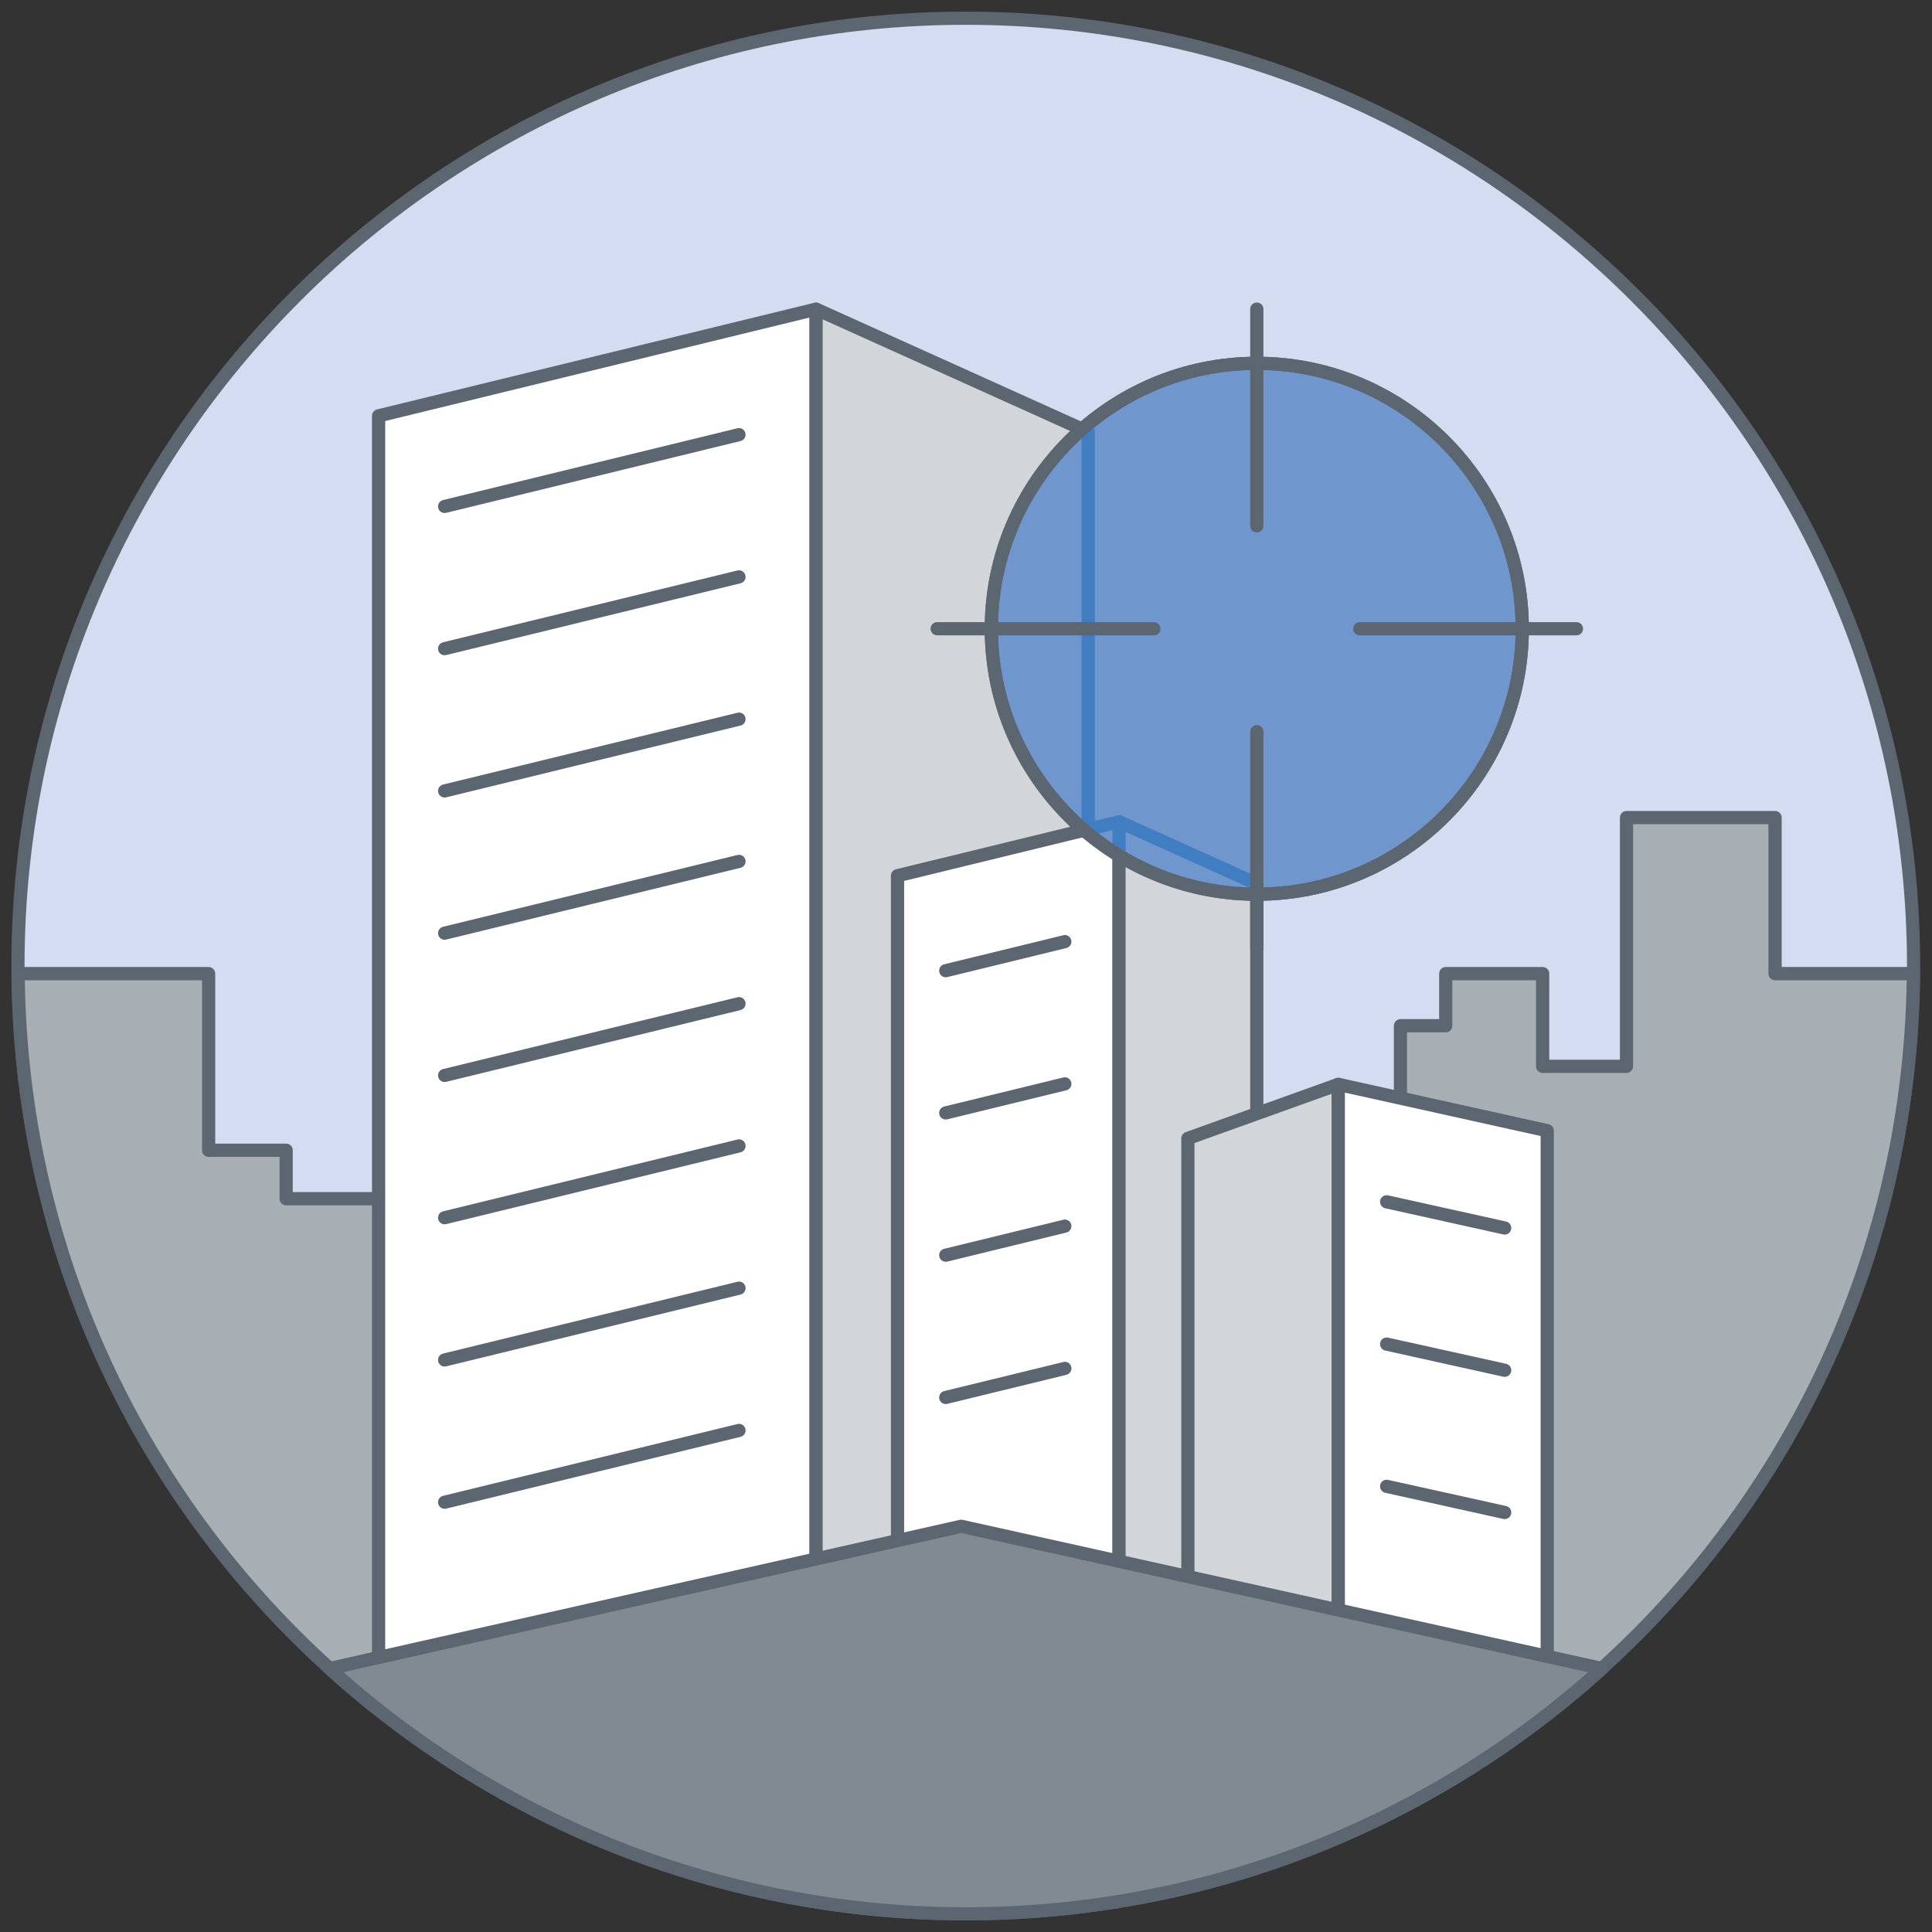
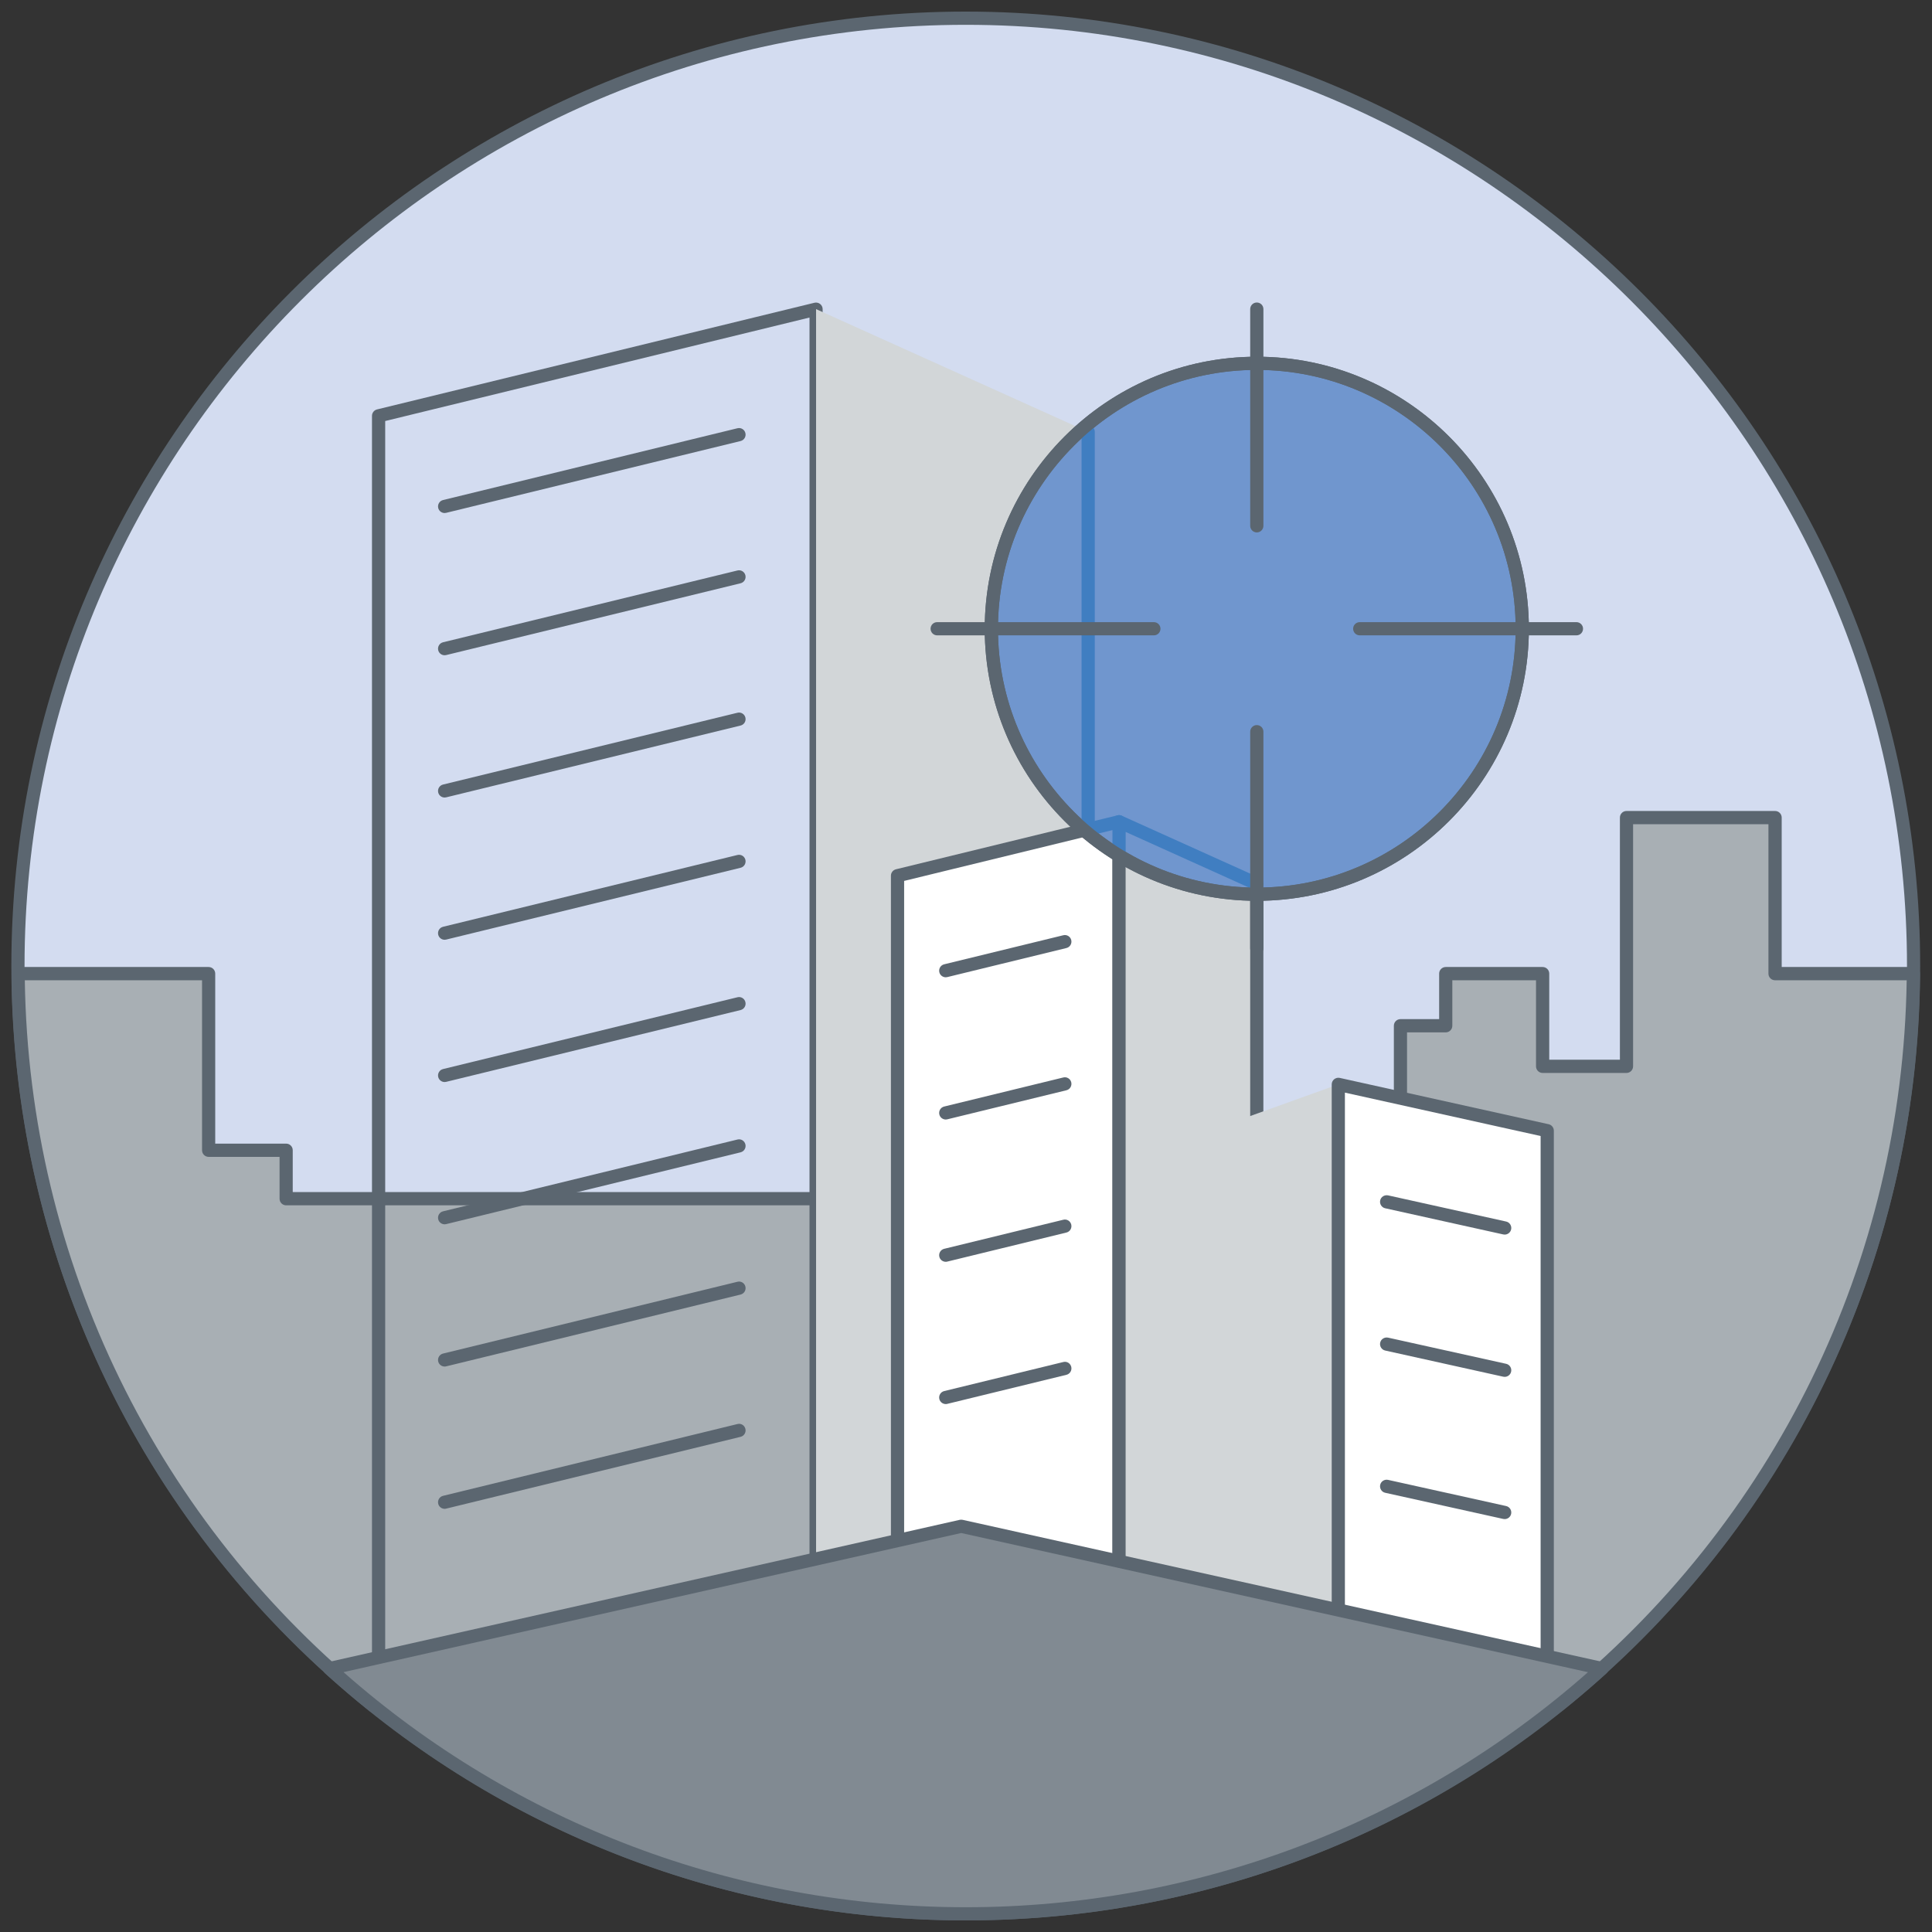
<svg xmlns="http://www.w3.org/2000/svg" id="Layer_1" data-name="Layer 1" width="500" height="500" viewBox="0 0 500 500">
  <rect x="0" y="0" width="500" height="500" fill="#333333" stroke="none" />
  <defs>
    <style>
      .cls-1 {
        fill: #75c044;
      }

      .cls-1, .cls-2, .cls-3, .cls-4, .cls-5, .cls-6, .cls-7, .cls-8, .cls-9, .cls-10, .cls-11 {
        stroke-width: 0px;
      }

      .cls-2 {
        fill: #5b6670;
      }

      .cls-3 {
        fill: #7096ce;
      }

      .cls-4 {
        fill: #407ec1;
      }

      .cls-5 {
        fill: #d2d6d8;
      }

      .cls-6 {
        fill: #dcefd0;
      }

      .cls-7 {
        fill: #d3dcf0;
      }

      .cls-8 {
        fill: #a8afb4;
      }

      .cls-9 {
        fill: #97d072;
      }

      .cls-10 {
        fill: #818a92;
      }

      .cls-11 {
        fill: #fff;
      }
    </style>
  </defs>
  <g>
    <g>
      <rect class="cls-11" x="336.85" y="318.41" width="56.84" height="112.39" />
      <path class="cls-2" d="m393.69,432.51h-56.84c-.94,0-1.71-.76-1.71-1.71v-112.39c0-.94.76-1.71,1.71-1.71h56.84c.94,0,1.71.76,1.71,1.71v112.39c0,.94-.76,1.71-1.71,1.71h0Zm-55.13-3.41h53.42v-108.98h-53.42v108.98Z" />
    </g>
    <g>
      <rect class="cls-9" x="345.73" y="408.26" width="39.08" height="13.16" />
      <path class="cls-1" d="m384.8,423.13h-39.07c-.94,0-1.71-.76-1.71-1.71v-13.17c0-.94.76-1.71,1.71-1.71h39.07c.94,0,1.71.76,1.71,1.71v13.17c0,.94-.76,1.71-1.71,1.71Zm-37.37-3.41h35.66v-9.75h-35.66v9.75Z" />
    </g>
    <g>
      <rect class="cls-6" x="346.05" y="327.62" width="38.43" height="37.03" />
      <path class="cls-1" d="m384.48,366.35h-38.43c-.94,0-1.71-.76-1.71-1.71v-37.03c0-.94.76-1.71,1.71-1.71h38.43c.94,0,1.71.76,1.71,1.71v37.03c0,.94-.76,1.71-1.71,1.71Zm-36.72-3.41h35.02v-33.61h-35.02v33.61Z" />
    </g>
    <path class="cls-2" d="m384.48,382.05h-38.43c-.94,0-1.71-.76-1.71-1.71s.76-1.71,1.71-1.71h38.43c.94,0,1.71.76,1.71,1.71s-.76,1.71-1.71,1.71Z" />
    <path class="cls-2" d="m366.07,395.89h-20.02c-.94,0-1.71-.76-1.71-1.71s.76-1.71,1.71-1.71h20.02c.94,0,1.71.76,1.71,1.71s-.76,1.71-1.71,1.71Z" />
  </g>
  <g>
    <g>
      <path class="cls-7" d="m495.23,250c0,135.47-109.82,245.29-245.29,245.29S4.65,385.47,4.65,250,114.47,4.71,249.94,4.71s245.29,109.82,245.29,245.29Z" />
      <path class="cls-2" d="m249.94,497C113.75,497,2.94,386.19,2.94,250S113.75,3,249.94,3s247,110.8,247,246.99-110.81,247-247,247Zm0-490.58C115.63,6.42,6.35,115.69,6.35,250s109.27,243.58,243.59,243.58,243.59-109.27,243.59-243.58S384.25,6.42,249.94,6.42Z" />
    </g>
    <g>
      <path class="cls-8" d="m4.7,251.97c.61,76.66,36.38,144.91,91.98,189.48h306.53c55.6-44.57,91.37-112.82,91.98-189.48h-35.8v-40.38h-38.45v64.37h-21.7v-23.99h-25.08v13.49h-11.71v44.76H74.06v-12.54h-20.06v-45.71H4.7Z" />
      <path class="cls-2" d="m403.2,443.16H96.67c-.39,0-.76-.13-1.07-.37C37.34,396.08,3.58,326.53,2.99,251.98c0-.46.17-.89.49-1.22.32-.32.76-.5,1.21-.5h49.3c.94,0,1.71.76,1.71,1.71v44h18.35c.94,0,1.71.76,1.71,1.71v10.83h284.97v-43.05c0-.94.76-1.71,1.71-1.71h10.01v-11.78c0-.94.76-1.71,1.71-1.71h25.07c.94,0,1.71.76,1.71,1.71v22.28h18.29v-62.66c0-.94.76-1.71,1.71-1.71h38.45c.94,0,1.71.76,1.71,1.71v38.67h34.09c.45,0,.89.18,1.21.5.32.32.5.76.49,1.22-.59,74.54-34.35,144.09-92.62,190.8-.3.24-.68.37-1.07.37Zm-305.93-3.41h305.33c56.73-45.7,89.77-113.4,90.85-186.06h-34.07c-.94,0-1.71-.76-1.71-1.71v-38.67h-35.03v62.66c0,.94-.76,1.71-1.71,1.71h-21.7c-.94,0-1.71-.76-1.71-1.71v-22.28h-21.66v11.78c0,.94-.76,1.71-1.71,1.71h-10.01v43.05c0,.94-.76,1.71-1.71,1.71H74.06c-.94,0-1.71-.76-1.71-1.71v-10.83h-18.35c-.94,0-1.71-.76-1.71-1.71v-44H6.42c1.08,72.67,34.12,140.37,90.85,186.06Z" />
    </g>
    <g>
-       <polygon class="cls-11" points="211.2 431.81 97.99 431.81 97.99 107.62 211.2 80 211.2 431.81" />
      <path class="cls-2" d="m211.2,433.51h-113.22c-.94,0-1.71-.76-1.71-1.71V107.62c0-.79.54-1.47,1.3-1.66l113.22-27.61c.51-.12,1.05,0,1.46.32.41.32.65.82.65,1.34v351.8c0,.94-.76,1.71-1.71,1.71Zm-111.51-3.41h109.81V82.18l-109.81,26.78v321.14Z" />
    </g>
    <g>
      <line class="cls-11" x1="115.07" y1="131.06" x2="191.26" y2="112.48" />
      <path class="cls-2" d="m115.07,132.77c-.77,0-1.47-.52-1.66-1.3-.22-.92.34-1.84,1.25-2.06l76.19-18.58c.93-.23,1.84.34,2.06,1.25.22.92-.34,1.84-1.25,2.06l-76.19,18.58c-.14.03-.27.05-.4.05Z" />
    </g>
    <g>
      <line class="cls-11" x1="115.07" y1="167.88" x2="191.26" y2="149.29" />
      <path class="cls-2" d="m115.07,169.58c-.77,0-1.47-.52-1.66-1.3-.22-.92.34-1.84,1.25-2.06l76.19-18.58c.93-.23,1.84.34,2.06,1.25.22.92-.34,1.84-1.25,2.06l-76.19,18.58c-.14.03-.27.05-.4.05Z" />
    </g>
    <g>
      <line class="cls-11" x1="115.07" y1="204.69" x2="191.26" y2="186.11" />
      <path class="cls-2" d="m115.07,206.4c-.77,0-1.47-.52-1.66-1.3-.22-.92.34-1.84,1.25-2.06l76.19-18.58c.93-.23,1.84.34,2.06,1.25.22.92-.34,1.84-1.25,2.06l-76.19,18.58c-.14.03-.27.05-.4.05Z" />
    </g>
    <g>
      <line class="cls-11" x1="115.07" y1="241.51" x2="191.26" y2="222.93" />
      <path class="cls-2" d="m115.07,243.21c-.77,0-1.47-.52-1.66-1.3-.22-.92.34-1.84,1.25-2.06l76.19-18.58c.93-.23,1.84.34,2.06,1.25.22.92-.34,1.84-1.25,2.06l-76.19,18.58c-.14.03-.27.05-.4.05Z" />
    </g>
    <g>
      <line class="cls-11" x1="115.07" y1="278.32" x2="191.26" y2="259.74" />
      <path class="cls-2" d="m115.07,280.03c-.77,0-1.47-.52-1.66-1.3-.22-.92.34-1.84,1.25-2.06l76.19-18.58c.93-.24,1.84.34,2.06,1.25.22.92-.34,1.84-1.25,2.06l-76.19,18.58c-.14.03-.27.05-.4.05Z" />
    </g>
    <g>
      <line class="cls-11" x1="115.07" y1="315.14" x2="191.26" y2="296.56" />
      <path class="cls-2" d="m115.07,316.85c-.77,0-1.47-.52-1.66-1.3-.22-.92.34-1.84,1.25-2.06l76.19-18.58c.93-.24,1.84.34,2.06,1.25.22.92-.34,1.84-1.25,2.06l-76.19,18.58c-.14.03-.27.05-.4.05Z" />
    </g>
    <g>
-       <line class="cls-11" x1="115.07" y1="351.96" x2="191.26" y2="333.37" />
      <path class="cls-2" d="m115.07,353.66c-.77,0-1.47-.52-1.66-1.3-.22-.92.34-1.84,1.25-2.06l76.19-18.58c.93-.24,1.84.34,2.06,1.25.22.92-.34,1.84-1.25,2.06l-76.19,18.58c-.14.04-.27.05-.4.05Z" />
    </g>
    <g>
      <line class="cls-11" x1="115.07" y1="388.77" x2="191.26" y2="370.19" />
      <path class="cls-2" d="m115.07,390.48c-.77,0-1.47-.52-1.66-1.3-.22-.92.34-1.84,1.25-2.06l76.19-18.58c.93-.25,1.84.34,2.06,1.25.22.92-.34,1.84-1.25,2.06l-76.19,18.58c-.14.04-.27.05-.4.05Z" />
    </g>
    <g>
      <polygon class="cls-5" points="281.62 111.77 211.2 80 211.2 431.81 281.62 431.81 281.62 111.77" />
-       <path class="cls-2" d="m281.62,433.51h-70.42c-.94,0-1.71-.76-1.71-1.71V80c0-.58.29-1.12.78-1.43.49-.32,1.1-.36,1.63-.12l70.42,31.77c.61.28,1,.88,1,1.56v320.04c0,.94-.76,1.71-1.71,1.71Zm-68.71-3.41h67V112.87l-67-30.22v347.46Z" />
    </g>
    <g>
      <polygon class="cls-11" points="289.6 431.81 232.28 431.81 232.28 226.64 289.6 212.66 289.6 431.81" />
      <path class="cls-2" d="m289.61,433.51h-57.33c-.94,0-1.71-.76-1.71-1.71v-205.17c0-.79.54-1.47,1.3-1.66l57.33-13.98c.51-.13,1.05,0,1.46.32.41.32.65.82.65,1.34v219.15c0,.94-.76,1.71-1.71,1.71Zm-55.62-3.41h53.92v-215.27l-53.92,13.15v202.12Z" />
    </g>
    <g>
      <line class="cls-11" x1="244.76" y1="251.21" x2="275.59" y2="243.69" />
      <path class="cls-2" d="m244.76,252.92c-.77,0-1.47-.52-1.66-1.3-.22-.92.34-1.84,1.25-2.06l30.83-7.52c.92-.23,1.84.34,2.06,1.25.22.92-.34,1.84-1.25,2.06l-30.83,7.52c-.14.03-.27.05-.4.05Z" />
    </g>
    <g>
      <line class="cls-11" x1="244.76" y1="288.03" x2="275.59" y2="280.51" />
      <path class="cls-2" d="m244.76,289.73c-.77,0-1.47-.52-1.66-1.3-.22-.92.34-1.84,1.25-2.06l30.83-7.52c.92-.23,1.84.34,2.06,1.25.22.92-.34,1.84-1.25,2.06l-30.83,7.52c-.14.03-.27.05-.4.05Z" />
    </g>
    <g>
      <line class="cls-11" x1="244.76" y1="324.84" x2="275.59" y2="317.32" />
      <path class="cls-2" d="m244.76,326.55c-.77,0-1.47-.52-1.66-1.3-.22-.92.34-1.84,1.25-2.06l30.83-7.52c.92-.24,1.84.34,2.06,1.25.22.92-.34,1.84-1.25,2.06l-30.83,7.52c-.14.04-.27.05-.4.05Z" />
    </g>
    <g>
      <line class="cls-11" x1="244.76" y1="361.66" x2="275.59" y2="354.14" />
      <path class="cls-2" d="m244.76,363.37c-.77,0-1.47-.52-1.66-1.3-.22-.92.34-1.84,1.25-2.06l30.83-7.52c.92-.25,1.84.34,2.06,1.25.22.92-.34,1.84-1.25,2.06l-30.83,7.52c-.14.04-.27.05-.4.05Z" />
    </g>
    <g>
      <polygon class="cls-5" points="325.26 228.75 289.6 212.66 289.6 431.81 325.26 431.81 325.26 228.75" />
      <path class="cls-2" d="m325.26,433.51h-35.65c-.94,0-1.71-.76-1.71-1.71v-219.15c0-.58.29-1.12.78-1.43.49-.32,1.11-.36,1.63-.12l35.65,16.08c.61.28,1,.88,1,1.56v203.06c0,.94-.76,1.71-1.71,1.71Zm-33.95-3.41h32.24v-200.25l-32.24-14.54v214.8Z" />
    </g>
    <g>
      <polygon class="cls-5" points="346.35 431.81 307.43 431.81 307.43 294.62 346.35 280.64 346.35 431.81" />
-       <path class="cls-2" d="m346.35,433.51h-38.92c-.94,0-1.71-.76-1.71-1.71v-137.19c0-.72.45-1.36,1.13-1.61l38.92-13.98c.52-.18,1.1-.11,1.56.21.45.32.72.84.72,1.4v151.17c0,.94-.76,1.71-1.71,1.71Zm-37.22-3.41h35.51v-147.03l-35.51,12.75v134.28Z" />
    </g>
    <g>
      <polygon class="cls-11" points="400.41 292.63 346.35 280.64 346.35 431.81 400.41 431.81 400.41 292.63" />
      <path class="cls-2" d="m400.42,433.51h-54.06c-.94,0-1.71-.76-1.71-1.71v-151.17c0-.52.24-1.01.64-1.33.4-.32.94-.45,1.44-.34l54.06,11.99c.78.17,1.34.87,1.34,1.67v139.18c0,.94-.76,1.71-1.71,1.71Zm-52.36-3.41h50.65v-136.1l-50.65-11.23v147.33Z" />
    </g>
    <g>
-       <line class="cls-11" x1="389.42" y1="317.8" x2="358.86" y2="311.03" />
      <path class="cls-2" d="m389.41,319.51c-.12,0-.24-.01-.37-.04l-30.55-6.77c-.92-.2-1.5-1.12-1.3-2.04.2-.92,1.11-1.48,2.04-1.3l30.55,6.77c.92.2,1.5,1.12,1.3,2.04-.18.8-.88,1.34-1.67,1.34Z" />
    </g>
    <g>
      <line class="cls-11" x1="389.42" y1="354.62" x2="358.86" y2="347.84" />
      <path class="cls-2" d="m389.41,356.33c-.12,0-.24-.01-.37-.04l-30.55-6.77c-.92-.2-1.5-1.12-1.3-2.04.2-.92,1.11-1.49,2.04-1.3l30.55,6.77c.92.2,1.5,1.12,1.3,2.04-.18.8-.88,1.34-1.67,1.34Z" />
    </g>
    <g>
      <line class="cls-11" x1="389.42" y1="391.43" x2="358.86" y2="384.66" />
      <path class="cls-2" d="m389.41,393.14c-.12,0-.24-.01-.37-.04l-30.55-6.77c-.92-.2-1.5-1.12-1.3-2.04.2-.92,1.11-1.5,2.04-1.3l30.55,6.77c.92.2,1.5,1.12,1.3,2.04-.18.8-.88,1.34-1.67,1.34Z" />
    </g>
    <g>
      <path class="cls-10" d="m414.59,431.81l-165.84-36.82-163.46,36.82c43.53,39.45,101.28,63.48,164.65,63.48s121.12-24.04,164.65-63.48Z" />
      <path class="cls-2" d="m249.94,497c-61.42,0-120.3-22.7-165.8-63.92-.47-.43-.67-1.08-.5-1.7.16-.61.65-1.09,1.28-1.23l163.46-36.82c.24-.05.5-.05.74,0l165.84,36.82c.62.14,1.12.61,1.28,1.23.16.61-.03,1.27-.5,1.7-45.5,41.22-104.38,63.92-165.8,63.92Zm-161.04-64.25c44.52,39.26,101.57,60.84,161.04,60.84s116.52-21.58,161.03-60.83l-162.22-36.02-159.85,36.01Z" />
    </g>
    <g>
      <path class="cls-3" d="m393.96,162.72c0,37.94-30.76,68.7-68.7,68.7s-68.7-30.76-68.7-68.7,30.76-68.7,68.7-68.7,68.7,30.76,68.7,68.7Z" />
      <path class="cls-2" d="m325.26,233.13c-38.82,0-70.41-31.58-70.41-70.4s31.59-70.41,70.41-70.41,70.41,31.59,70.41,70.41-31.59,70.4-70.41,70.4Zm0-137.4c-36.94,0-66.99,30.05-66.99,66.99s30.05,66.99,66.99,66.99,66.99-30.05,66.99-66.99-30.05-66.99-66.99-66.99Z" />
    </g>
    <path class="cls-4" d="m281.52,216.34c-.77,0-1.47-.52-1.66-1.3-.22-.92.34-1.84,1.25-2.06l8.09-1.97c.92-.24,1.84.34,2.06,1.25.22.92-.34,1.84-1.25,2.06l-8.09,1.97c-.14.03-.27.05-.4.05Z" />
    <path class="cls-4" d="m325.26,230.45c-.24,0-.48-.05-.7-.15l-33.24-15v5.9c0,.94-.76,1.71-1.71,1.71s-1.71-.76-1.71-1.71v-8.55c0-.58.29-1.12.78-1.43.49-.32,1.11-.36,1.63-.12l35.65,16.08c.86.39,1.24,1.4.85,2.26-.28.63-.91,1-1.56,1Z" />
    <path class="cls-4" d="m281.62,216.76c-.94,0-1.71-.76-1.71-1.71v-103.29c0-.94.76-1.71,1.71-1.71s1.71.76,1.71,1.71v103.29c0,.94-.76,1.71-1.71,1.71Z" />
    <path class="cls-2" d="m325.26,233.13c-38.82,0-70.41-31.58-70.41-70.4s31.59-70.41,70.41-70.41,70.41,31.59,70.41,70.41-31.59,70.4-70.41,70.4Zm0-137.4c-36.94,0-66.99,30.05-66.99,66.99s30.05,66.99,66.99,66.99,66.99-30.05,66.99-66.99-30.05-66.99-66.99-66.99Z" />
    <path class="cls-2" d="m325.26,137.79c-.94,0-1.71-.76-1.71-1.71v-56.08c0-.94.76-1.71,1.71-1.71s1.71.76,1.71,1.71v56.08c0,.94-.76,1.71-1.71,1.71Z" />
    <path class="cls-2" d="m325.26,247.15c-.94,0-1.71-.76-1.71-1.71v-56.08c0-.94.76-1.71,1.71-1.71s1.71.76,1.71,1.71v56.08c0,.94-.76,1.71-1.71,1.71Z" />
    <path class="cls-2" d="m407.98,164.43h-56.08c-.94,0-1.71-.76-1.71-1.71s.76-1.71,1.71-1.71h56.08c.94,0,1.71.76,1.71,1.71s-.76,1.71-1.71,1.71Z" />
    <path class="cls-2" d="m298.62,164.43h-56.08c-.94,0-1.71-.76-1.71-1.71s.76-1.71,1.71-1.71h56.08c.94,0,1.71.76,1.71,1.71s-.76,1.71-1.71,1.71Z" />
  </g>
</svg>